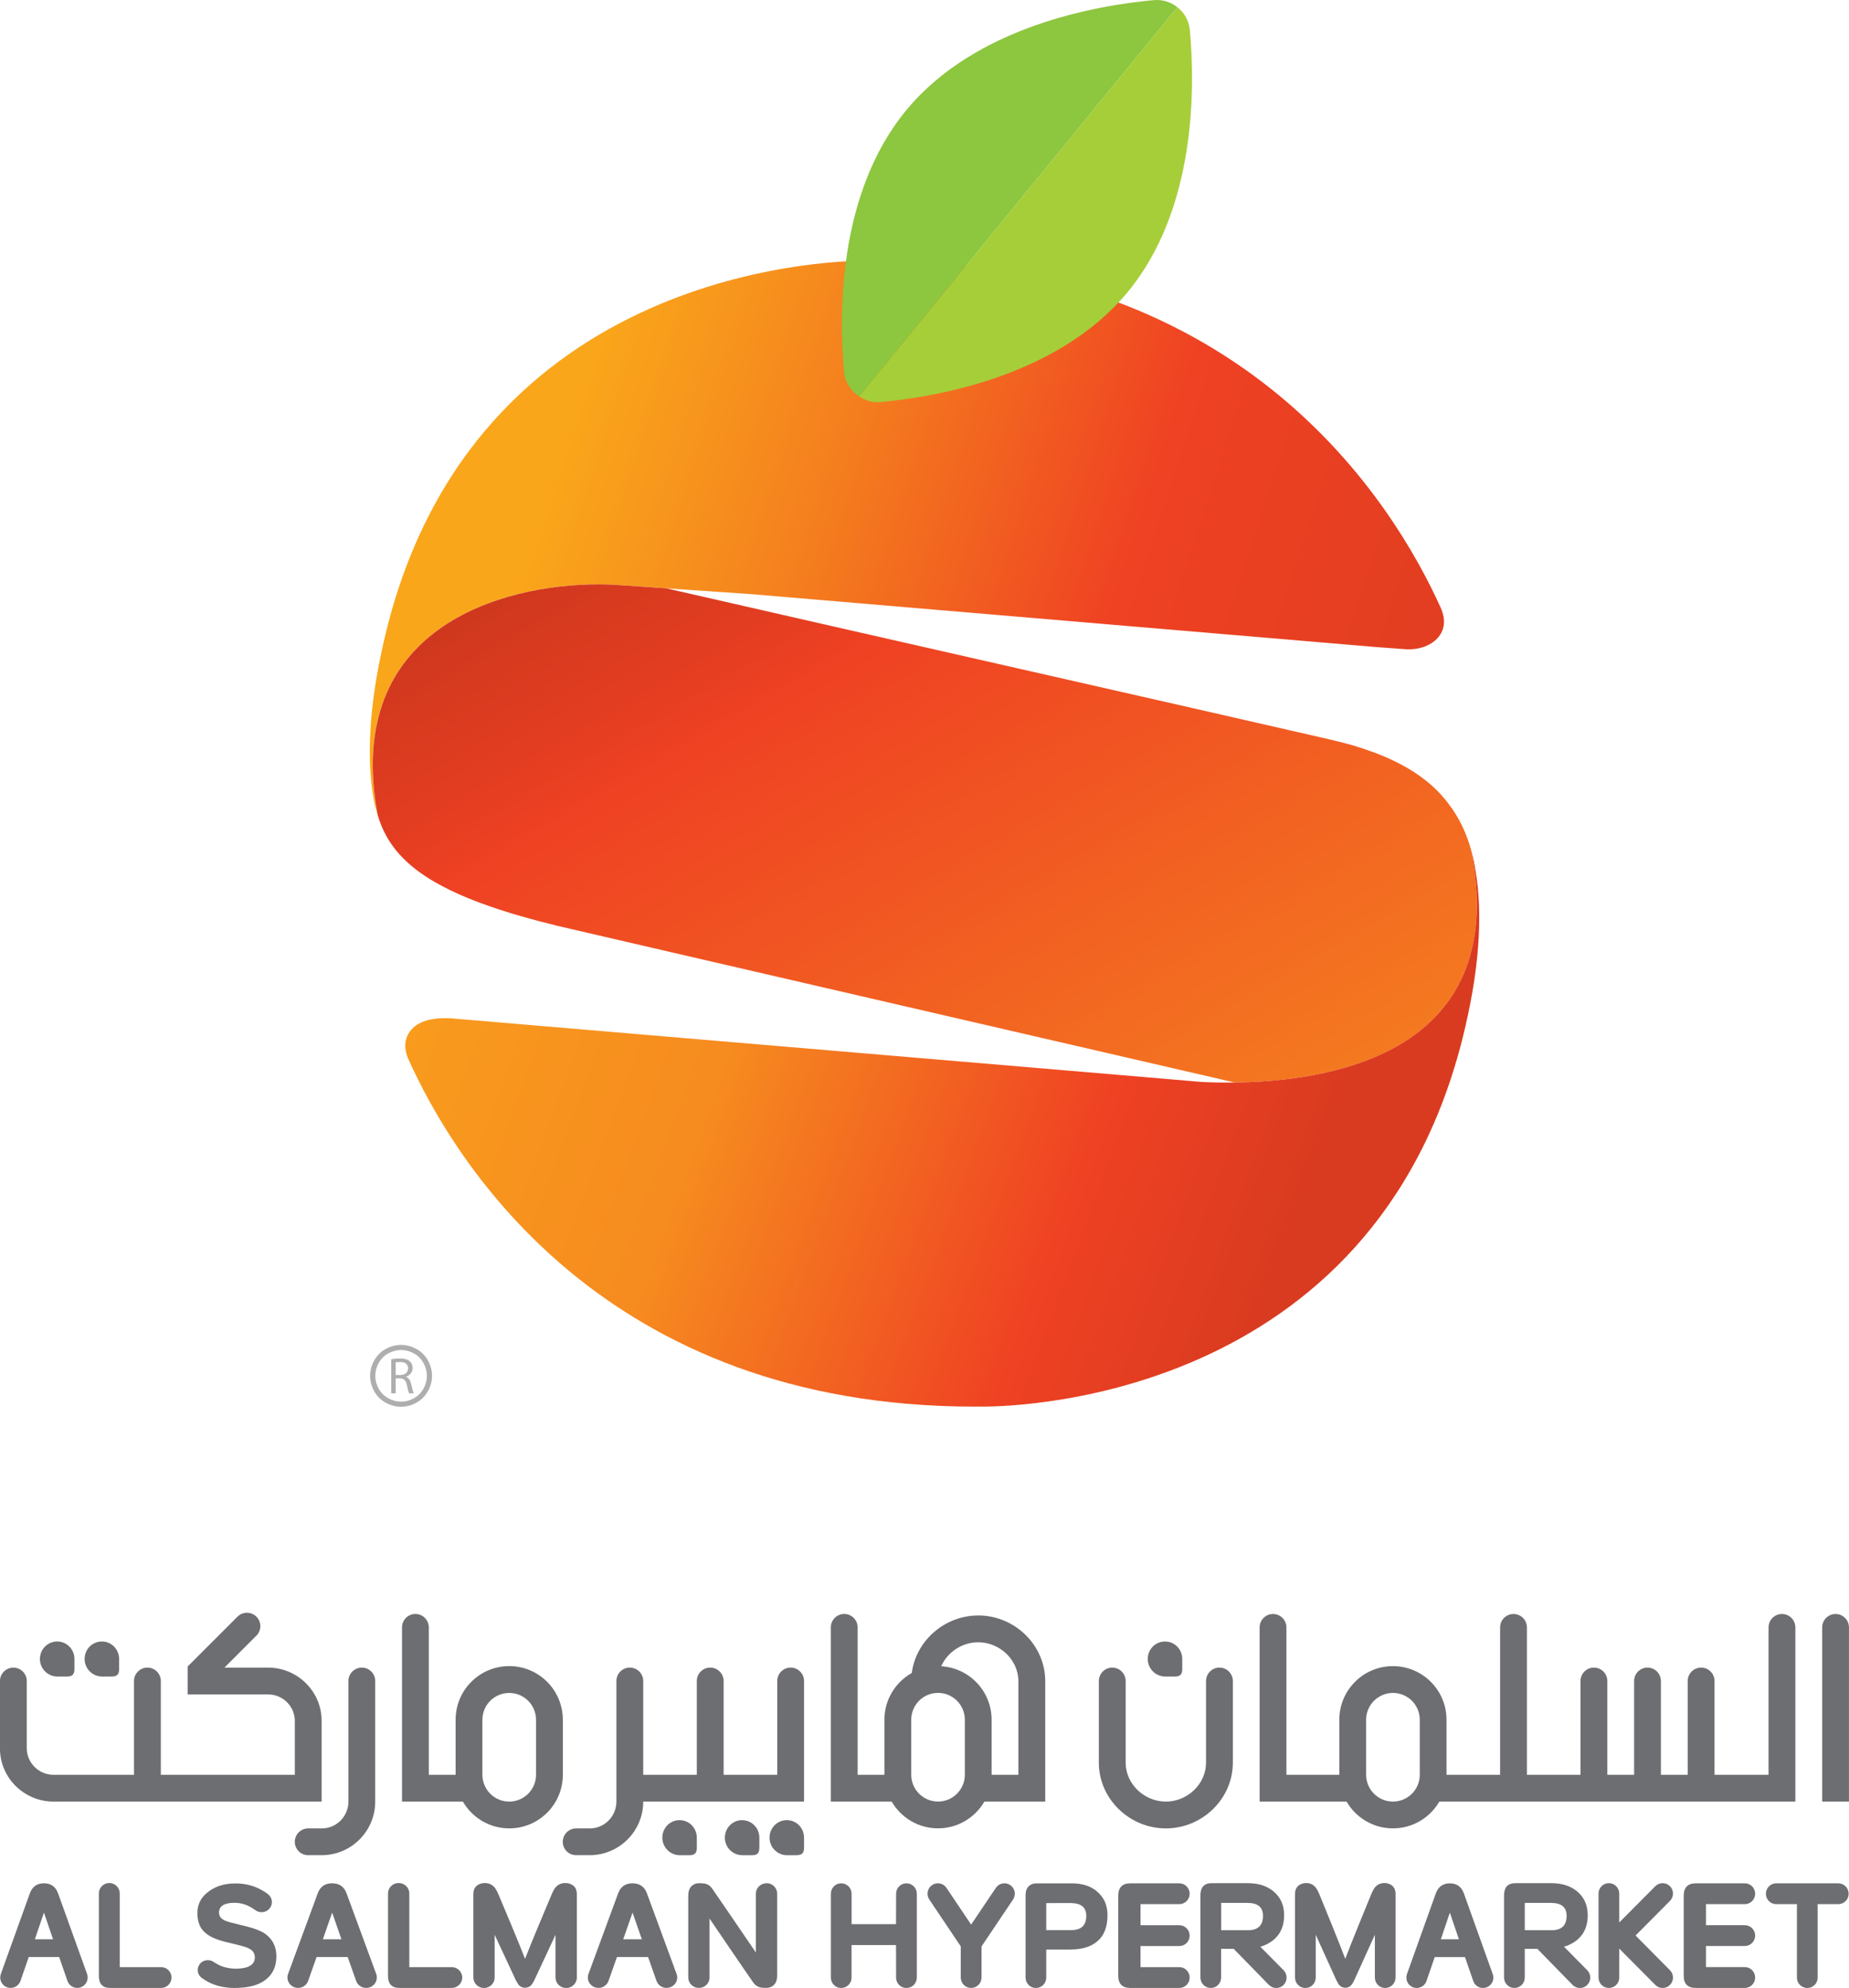
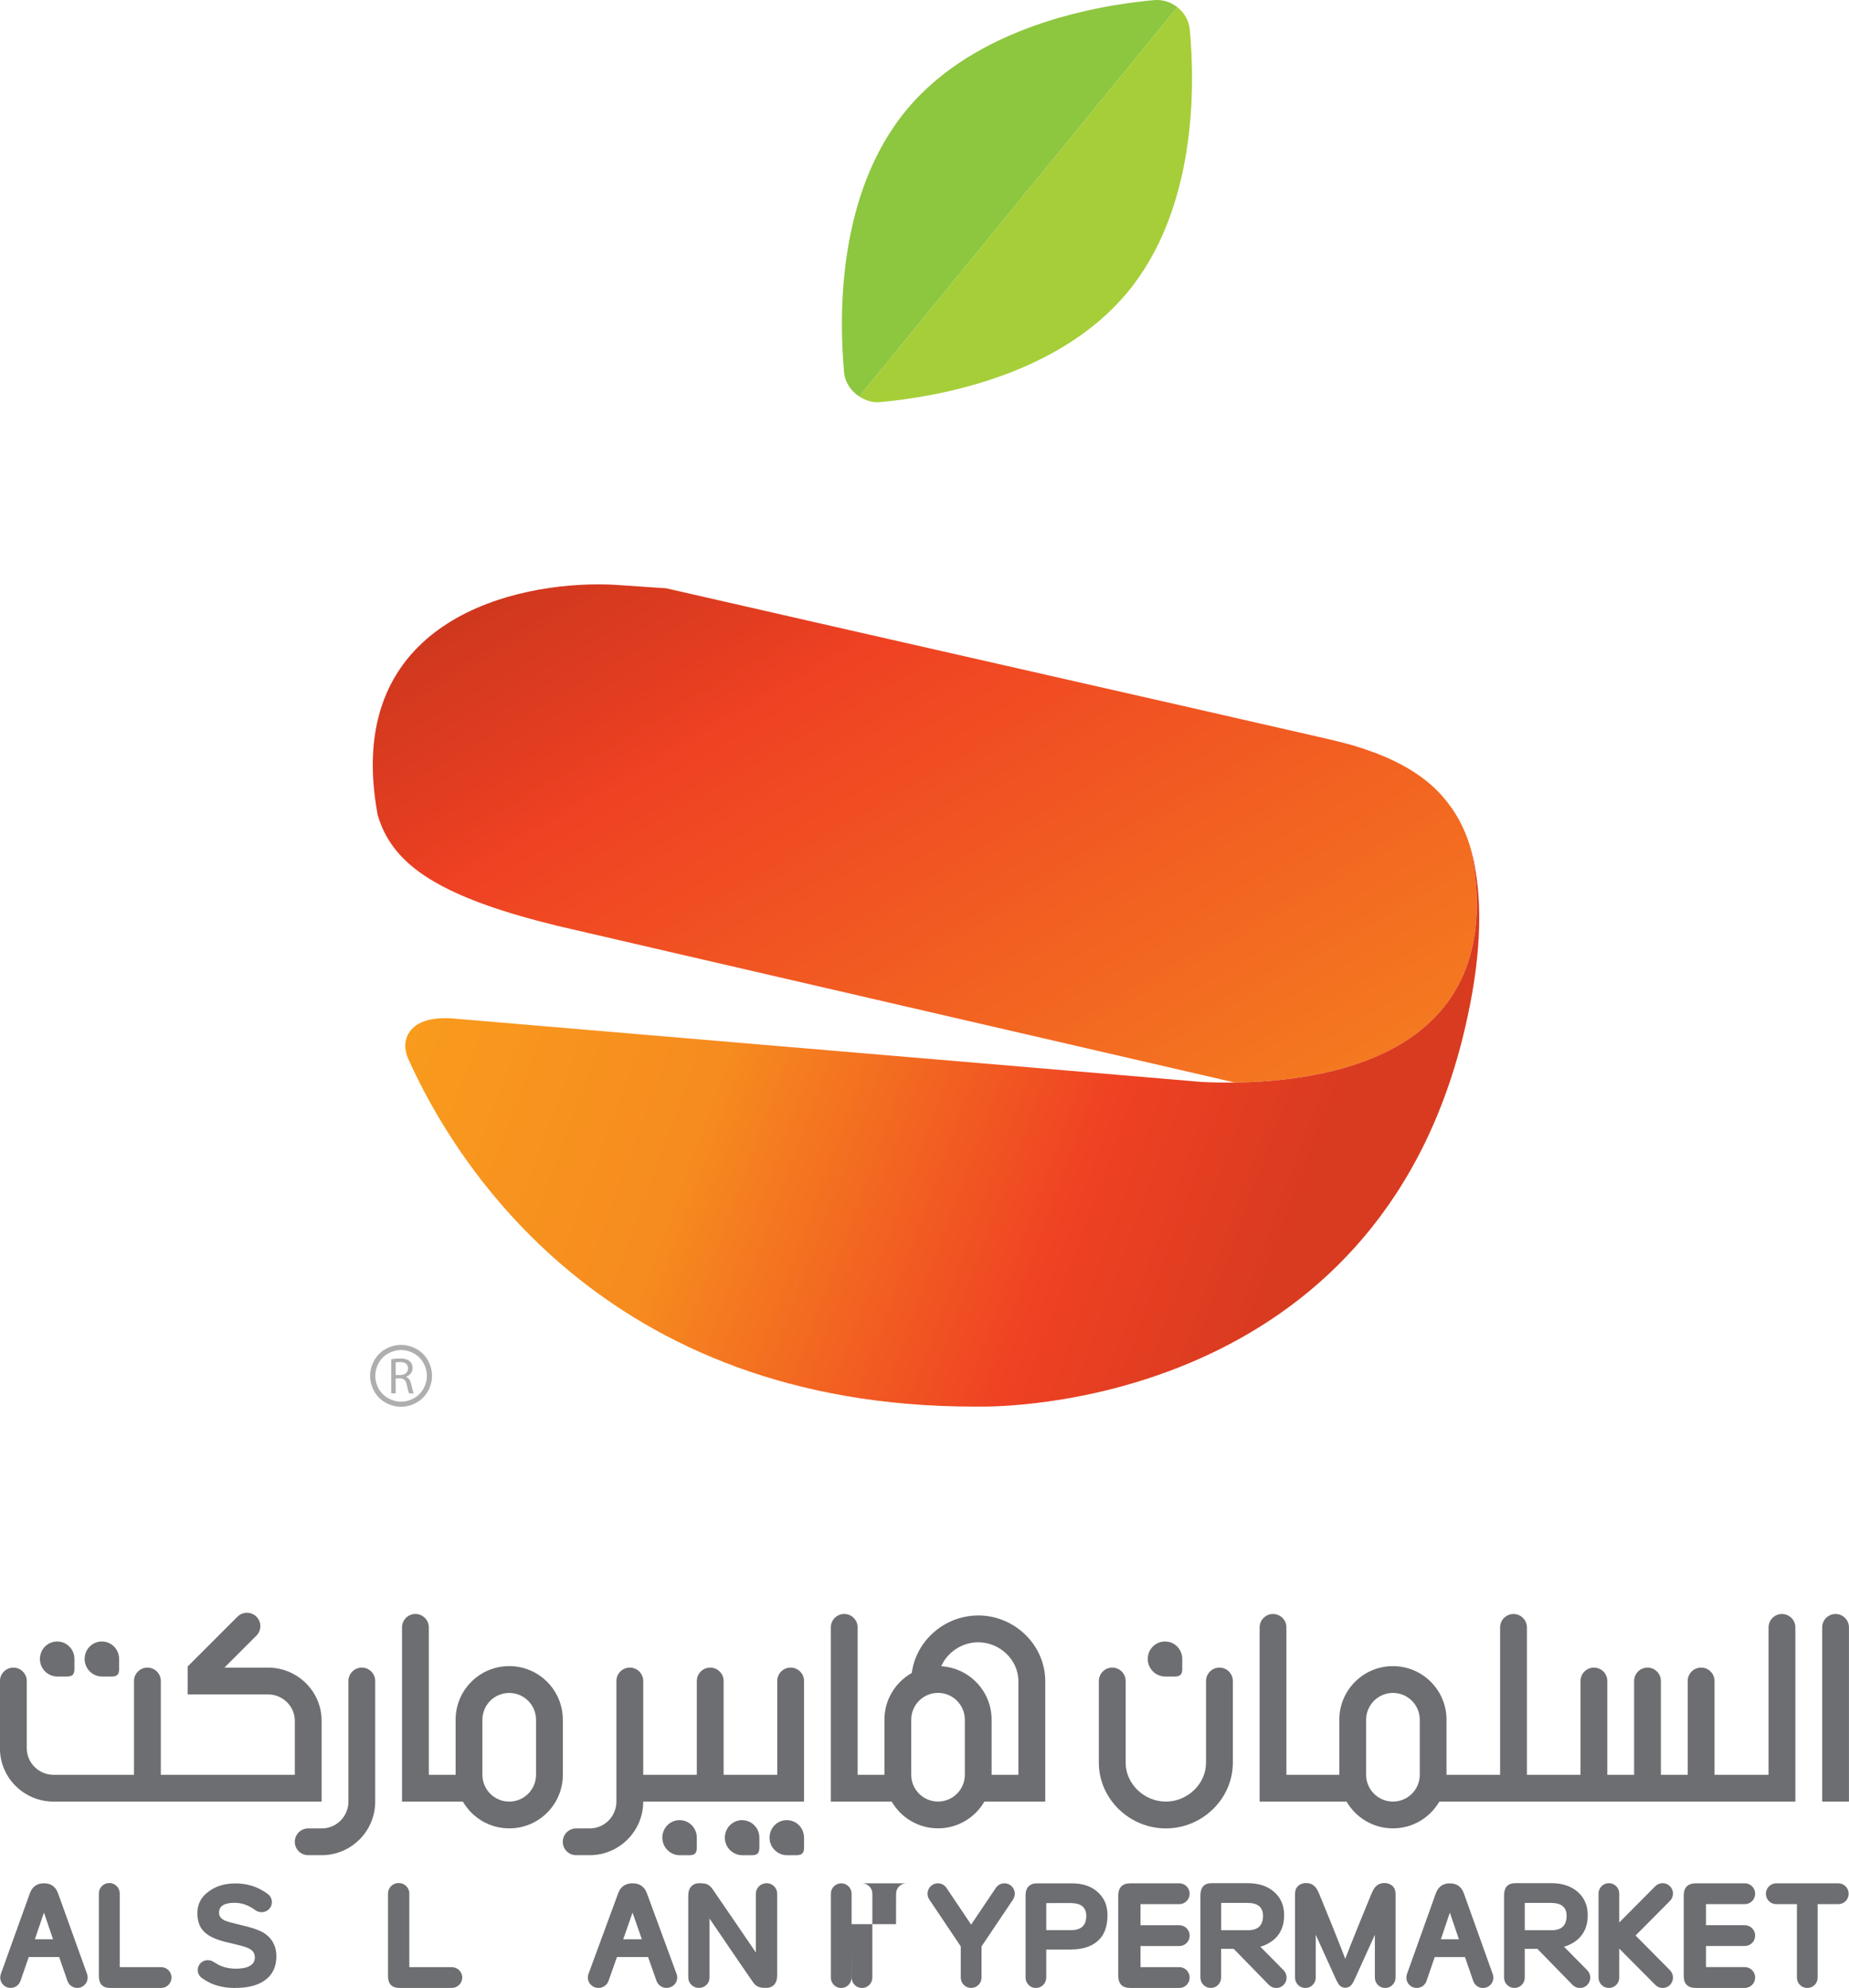
<svg xmlns="http://www.w3.org/2000/svg" id="Layer_1" viewBox="0 0 510.24 548.61">
  <defs>
    <style>.cls-1{fill:none;}.cls-2{fill:url(#linear-gradient);}.cls-3{clip-path:url(#clippath);}.cls-4{fill:#8dc63f;}.cls-5{fill:#a6ce39;}.cls-6{fill:#6d6e71;}.cls-7{clip-path:url(#clippath-1);}.cls-8{clip-path:url(#clippath-4);}.cls-9{clip-path:url(#clippath-3);}.cls-10{clip-path:url(#clippath-2);}.cls-11{clip-path:url(#clippath-5);}.cls-12{fill:url(#linear-gradient-3);}.cls-13{fill:url(#linear-gradient-2);}.cls-14{fill:#aeaeae;fill-rule:evenodd;}</style>
    <clipPath id="clippath">
      <rect class="cls-1" width="510.24" height="548.61" />
    </clipPath>
    <clipPath id="clippath-1">
      <rect class="cls-1" width="510.24" height="548.61" />
    </clipPath>
    <clipPath id="clippath-2">
-       <path class="cls-1" d="M241.37,71.94h-2.18c-11.36,0-111.6,2.97-133.86,107.7-4.2,19.26-3.62,32.66-2.32,40.24,.27,1.86,.76,3.47,1.22,5.2-10.3-54.77,39.34-65.08,65.37-63.7l37.99,2.6,172.36,14.6s7.99,.59,8.21,.6c3.2,.14,7.13-.9,9.16-3.87,1.02-1.47,1.88-3.99,.23-7.64-12.98-28.79-54.2-95.72-156.15-95.72h-.03Z" />
-     </clipPath>
+       </clipPath>
    <linearGradient id="linear-gradient" x1="-1721.55" y1="5878.99" x2="-1720.55" y2="5878.99" gradientTransform="translate(-1631534.93 -477535.26) rotate(-90) scale(277.56)" gradientUnits="userSpaceOnUse">
      <stop offset="0" stop-color="#e23e21" />
      <stop offset=".31" stop-color="#ef4123" />
      <stop offset=".61" stop-color="#f47c1e" />
      <stop offset=".76" stop-color="#f7941d" />
      <stop offset=".89" stop-color="#faa61a" />
      <stop offset="1" stop-color="#faa61a" />
    </linearGradient>
    <clipPath id="clippath-3">
      <path class="cls-1" d="M104.17,224.74c.53,1.84,1.21,3.6,2.08,5.28,5.44,10.5,18.16,18.3,47.51,25.46,4.07,.99,186.97,43.25,186.97,43.25,28.34-.36,75.66-8.92,65.36-63.7-1.32-4.98-3.43-9.4-6.29-13.12-.06-.08-.49-.66-.55-.73-.95-1.18-1.94-2.31-3-3.34-6.93-6.7-15.85-9.99-22.85-12.13-1-.3-4.03-1.1-8.77-2.19-39.74-9.13-113.73-25.82-180.78-41.17l-14.24-.97c-1.42-.08-2.91-.12-4.45-.12-26.75,0-70.45,11.98-60.97,63.47" />
    </clipPath>
    <linearGradient id="linear-gradient-2" x1="-1737.67" y1="5841.01" x2="-1736.67" y2="5841.01" gradientTransform="translate(1355958.49 403427.38) rotate(90) scale(232.1)" gradientUnits="userSpaceOnUse">
      <stop offset="0" stop-color="#cf381e" />
      <stop offset=".21" stop-color="#e63e21" />
      <stop offset=".27" stop-color="#ef4123" />
      <stop offset="1" stop-color="#f47920" />
    </linearGradient>
    <clipPath id="clippath-4">
      <path class="cls-1" d="M348.5,298.43c-2.7,.18-5.32,.27-7.77,.3-3.34,.05-6.41-.02-9.09-.15l-10.92-.93-196.47-16.65s-.55-.03-1.42-.03c-3.28,0-7.66,.65-9.83,3.83-1.01,1.47-1.88,3.99-.24,7.64,12.99,28.79,54.22,95.74,156.2,95.73h2.18c11.36,0,111.59-2.97,133.86-107.7,4.2-19.26,3.5-32.47,2.2-40.06-.27-1.86-.64-3.66-1.11-5.39,9.41,50.01-29.22,61.5-57.58,63.4" />
    </clipPath>
    <linearGradient id="linear-gradient-3" x1="-1722.28" y1="5838.57" x2="-1721.28" y2="5838.57" gradientTransform="translate(1604273.77 473318.09) rotate(90) scale(274.73)" gradientUnits="userSpaceOnUse">
      <stop offset="0" stop-color="#f99d1c" />
      <stop offset=".35" stop-color="#f68b1f" />
      <stop offset=".73" stop-color="#ef4123" />
      <stop offset=".95" stop-color="#d93b20" />
      <stop offset="1" stop-color="#d93b20" />
    </linearGradient>
    <clipPath id="clippath-5">
      <rect class="cls-1" width="510.24" height="548.61" />
    </clipPath>
  </defs>
  <g id="Artwork_1">
    <g class="cls-3">
      <g class="cls-7">
        <path class="cls-6" d="M155.31,474.57c0-8.17-6.62-14.79-14.79-14.79s-14.79,6.62-14.79,14.79v15.2h-7.4v-40.68c0-2.04-1.66-3.7-3.7-3.7s-3.69,1.65-3.69,3.7v48.07h16.79c2.56,4.42,7.32,7.4,12.8,7.4,8.17,0,14.79-6.62,14.79-14.79v-15.2Zm-14.79,22.6c-4.08,0-7.4-3.32-7.4-7.39v-15.2c0-4.08,3.32-7.39,7.4-7.39s7.4,3.32,7.4,7.39v15.2c0,4.07-3.32,7.39-7.4,7.39" />
        <path class="cls-6" d="M269.95,445.81c-9.25,0-17.17,6.93-18.34,15.87-4.5,2.54-7.55,7.35-7.55,12.89v15.2h-7.39v-40.68c0-2.04-1.66-3.7-3.7-3.7s-3.7,1.65-3.7,3.7v48.07h16.79c2.56,4.42,7.32,7.39,12.79,7.39s10.24-2.98,12.8-7.39h16.79v-33.21c0-10.02-8.47-18.15-18.49-18.15m-11.1,51.36c-4.08,0-7.39-3.32-7.39-7.39v-15.2c0-4.08,3.31-7.4,7.39-7.4s7.4,3.32,7.4,7.4v15.2c0,4.07-3.32,7.39-7.4,7.39m14.79-7.39v-15.2c0-7.87-6.15-14.29-13.91-14.75,1.71-3.88,5.75-6.62,10.21-6.62,5.93,0,11.09,4.83,11.09,10.75v25.82h-7.4Z" />
        <path class="cls-6" d="M340.21,463.89c0-2.04-1.66-3.7-3.7-3.7s-3.7,1.66-3.7,3.7v22.53c0,5.93-5.16,10.75-11.09,10.75s-11.09-4.82-11.09-10.75v-22.53c0-2.04-1.66-3.7-3.7-3.7s-3.7,1.66-3.7,3.7v22.53c0,10.02,8.47,18.15,18.49,18.15s18.49-8.12,18.49-18.15v-22.53Z" />
        <path class="cls-6" d="M321.56,462.66h2.67c1.68,0,2.02-.85,2.02-2.14v-2.7c0-2.67-2.09-4.83-4.76-4.83s-4.76,2.16-4.76,4.83,2.17,4.84,4.84,4.84" />
        <path class="cls-6" d="M103.54,463.89c0-2.04-1.65-3.7-3.69-3.7s-3.7,1.66-3.7,3.7v33.28c0,4.05-3.28,7.4-7.32,7.4h-3.78c-2.04,0-3.7,1.65-3.7,3.7s1.66,3.69,3.7,3.69h3.82c8.12-.07,14.67-6.66,14.67-14.79v-33.28Z" />
        <path class="cls-6" d="M14.79,497.17H88.75v-22.32c0-8.11-6.67-14.66-14.79-14.66h-12.02l8.82-8.82c1.44-1.44,1.44-3.79,0-5.23-1.44-1.44-3.79-1.44-5.23,0l-13.75,13.75v7.7h22.18c4.06,0,7.4,3.27,7.4,7.32v14.87H44.38v-25.89c0-2.04-1.66-3.7-3.7-3.7s-3.7,1.66-3.7,3.7v25.89H14.79c-4.05,0-7.4-3.28-7.4-7.32v-18.56c0-2.04-1.66-3.7-3.7-3.7s-3.7,1.66-3.7,3.7v18.61c0,8.11,6.67,14.66,14.79,14.66" />
        <path class="cls-6" d="M506.54,445.4c-2.04,0-3.7,1.66-3.7,3.7v48.07h7.39v-48.07c0-2.04-1.65-3.7-3.7-3.7" />
        <path class="cls-6" d="M159.01,511.96h3.83c8.11-.07,14.66-6.66,14.66-14.79h44.38v-33.28c0-2.04-1.66-3.7-3.7-3.7s-3.7,1.66-3.7,3.7v25.89h-14.79v-25.89c0-2.04-1.66-3.7-3.7-3.7s-3.7,1.66-3.7,3.7v25.89h-14.79v-25.89c0-2.04-1.66-3.7-3.7-3.7s-3.7,1.66-3.7,3.7v33.28c0,4.05-3.28,7.4-7.32,7.4h-3.78c-2.05,0-3.7,1.65-3.7,3.7s1.65,3.69,3.7,3.69" />
        <path class="cls-6" d="M219.86,511.96c1.68,0,2.02-.85,2.02-2.14v-2.69c0-2.67-2.09-4.84-4.76-4.84s-4.76,2.17-4.76,4.84,2.17,4.84,4.84,4.84h2.67Z" />
        <path class="cls-6" d="M204.79,502.29c-2.67,0-4.76,2.17-4.76,4.84s2.17,4.84,4.84,4.84h2.67c1.67,0,2.01-.85,2.01-2.14v-2.69c0-2.67-2.09-4.84-4.76-4.84" />
        <path class="cls-6" d="M28.19,462.66h2.67c1.67,0,2.01-.85,2.01-2.14v-2.7c0-2.67-2.09-4.83-4.76-4.83s-4.76,2.16-4.76,4.83,2.17,4.84,4.83,4.84" />
        <path class="cls-6" d="M15.86,462.66h2.67c1.67,0,2.01-.85,2.01-2.14v-2.7c0-2.67-2.09-4.83-4.76-4.83s-4.76,2.16-4.76,4.83,2.16,4.84,4.83,4.84" />
        <path class="cls-6" d="M182.78,507.13c0,2.67,2.16,4.84,4.83,4.84h2.67c1.67,0,2.01-.85,2.01-2.14v-2.7c0-2.67-2.09-4.84-4.76-4.84s-4.76,2.17-4.76,4.84" />
        <path class="cls-6" d="M44.46,542.85h-11.42v-20.34c0-1.59-1.29-2.87-2.88-2.87s-2.88,1.29-2.88,2.87v22.76c0,2.22,1.04,3.33,3.13,3.33h14.05c1.59,0,2.87-1.29,2.87-2.88s-1.28-2.87-2.87-2.87" />
        <path class="cls-6" d="M124.63,542.85h-11.68v-20.34c0-1.59-1.32-2.87-2.94-2.87s-2.94,1.29-2.94,2.87v22.76c0,2.22,1.07,3.33,3.19,3.33h14.36c1.63,0,2.94-1.29,2.94-2.88s-1.31-2.87-2.94-2.87" />
        <path class="cls-6" d="M507.29,519.72h-17.12c-1.57,0-2.86,1.28-2.86,2.88s1.28,2.87,2.86,2.87h5.73c0,.1-.03,.19-.03,.29v19.98c0,1.59,1.28,2.87,2.86,2.87s2.86-1.28,2.86-2.87v-19.98c0-.1-.02-.19-.03-.29h5.73c1.58,0,2.86-1.28,2.86-2.87s-1.28-2.88-2.86-2.88" />
        <path class="cls-6" d="M460.83,520.52c-1.11-1.12-2.92-1.12-4.04,0l-9.95,10.01v-7.98c0-1.58-1.29-2.87-2.86-2.87s-2.86,1.28-2.86,2.87v23.18c0,1.58,1.28,2.87,2.86,2.87s2.86-1.28,2.86-2.87v-7.99l9.95,10.02c1.12,1.13,2.93,1.13,4.04,0,1.12-1.12,1.12-2.93,0-4.06l-9.49-9.57,9.49-9.55c1.12-1.12,1.12-2.94,0-4.07" />
        <path class="cls-6" d="M431.59,537.2l.92-.28c3.75-1.53,5.63-4.33,5.63-8.4,0-2.8-1.01-5.02-3.02-6.65-1.8-1.45-4.12-2.19-6.98-2.19h-9.98c-2.07,0-3.11,1.13-3.11,3.39v22.66c0,1.59,1.28,2.87,2.86,2.87s2.86-1.28,2.86-2.87v-2.49s0,0,0-.02v-5.43h3.46l9.74,9.98c1.12,1.12,2.93,1.12,4.04,0,1.11-1.12,1.11-2.93,0-4.06l-6.43-6.51Zm-3.53-4.55h-7.29v-7.52h7.24c2.87,0,4.3,1.18,4.3,3.55,0,2.68-1.42,4.05-4.26,3.97" />
        <path class="cls-6" d="M347.8,537.2l.92-.28c3.75-1.53,5.64-4.33,5.64-8.4,0-2.8-1.01-5.02-3.02-6.65-1.8-1.45-4.13-2.19-6.98-2.19h-9.99c-2.07,0-3.11,1.13-3.11,3.39v22.66c0,1.59,1.28,2.87,2.86,2.87s2.85-1.28,2.85-2.87v-2.49s0,0,0-.02v-5.43h3.46l9.74,9.98c1.12,1.12,2.93,1.12,4.04,0,1.11-1.12,1.11-2.93,0-4.06l-6.43-6.51Zm-3.53-4.55h-7.28v-7.52h7.24c2.87,0,4.3,1.18,4.3,3.55,0,2.68-1.42,4.05-4.26,3.97" />
        <path class="cls-6" d="M302.67,521.91c-1.75-1.46-4.06-2.18-6.92-2.18h-9.63c-.99,0-1.75,.28-2.29,.85-.55,.56-.82,1.37-.82,2.47v22.68c0,1.59,1.28,2.88,2.85,2.88s2.86-1.29,2.86-2.88v-7.74h6.59c3.18,0,5.62-.71,7.33-2.13,1-.78,1.74-1.79,2.24-3.02,.49-1.24,.74-2.67,.74-4.3,0-1.43-.25-2.68-.74-3.77-.5-1.08-1.23-2.04-2.22-2.85m-7.07,10.72h-6.87v-7.46l7.24-.02-.46,.02c2.84,0,4.26,1.18,4.26,3.54,0,2.62-1.4,3.92-4.17,3.92" />
        <path class="cls-6" d="M278.78,520.21c-1.31-.89-3.08-.55-3.97,.77l-6.82,10.14-6.81-10.14c-.88-1.32-2.66-1.66-3.97-.77-1.3,.89-1.65,2.68-.76,3.99l8.68,12.93v8.59c0,1.59,1.28,2.88,2.86,2.88s2.87-1.29,2.87-2.88v-8.59l8.69-12.93c.88-1.32,.54-3.1-.77-3.99" />
-         <path class="cls-6" d="M250.14,519.72c-1.58,0-2.86,1.28-2.86,2.87l-.02,8.4h-12.26v-8.4c0-1.59-1.29-2.87-2.87-2.87s-2.85,1.28-2.85,2.87v23.15c0,1.59,1.28,2.87,2.85,2.87s2.86-1.28,2.86-2.87v-8.98h12.27l.02,8.98c0,1.59,1.28,2.87,2.86,2.87s2.86-1.28,2.86-2.87v-23.15c0-1.59-1.28-2.87-2.86-2.87" />
-         <path class="cls-6" d="M156.52,519.68c-.36-.05-.72-.05-1.1,0-.37,.06-.72,.17-1.05,.31-.34,.19-.66,.43-.95,.72-.3,.29-.73,.98-1.2,2.09-1.45,3.43-5.69,13.5-7.33,17.76-1.64-4.27-5.88-14.34-7.33-17.76-.48-1.11-.91-1.8-1.2-2.09-.3-.29-.61-.53-.95-.72-.33-.14-.68-.25-1.05-.31-.37-.05-.73-.05-1.1,0-.8,.11-2.63,.62-2.63,3v23.05c0,1.59,1.32,2.88,2.94,2.88s2.93-1.29,2.93-2.88v-11.81l5.28,11.32s.85,2.03,1.51,2.67c.42,.41,.96,.6,1.59,.64h0s.02,0,.02,0h.01c.63-.04,1.17-.23,1.6-.64,.65-.63,1.51-2.67,1.51-2.67l5.28-11.32v11.81c0,1.59,1.32,2.88,2.94,2.88s2.94-1.29,2.94-2.88v-23.05c0-2.38-1.83-2.89-2.64-3" />
+         <path class="cls-6" d="M250.14,519.72c-1.58,0-2.86,1.28-2.86,2.87l-.02,8.4h-12.26v-8.4c0-1.59-1.29-2.87-2.87-2.87s-2.85,1.28-2.85,2.87v23.15c0,1.59,1.28,2.87,2.85,2.87s2.86-1.28,2.86-2.87v-8.98l.02,8.98c0,1.59,1.28,2.87,2.86,2.87s2.86-1.28,2.86-2.87v-23.15c0-1.59-1.28-2.87-2.86-2.87" />
        <path class="cls-6" d="M382.55,519.68c-.35-.05-.71-.05-1.07,0-.36,.06-.7,.17-1.02,.31-.33,.19-.64,.43-.92,.72-.29,.29-.71,.98-1.17,2.09-1.41,3.43-5.54,13.5-7.14,17.76-1.59-4.27-5.71-14.34-7.12-17.76-.46-1.11-.89-1.8-1.17-2.09-.28-.29-.59-.53-.92-.72-.32-.14-.66-.25-1.02-.31-.36-.05-.72-.05-1.07,0-.78,.11-2.56,.62-2.56,3v23.05c0,1.59,1.28,2.88,2.86,2.88s2.85-1.29,2.85-2.88v-11.81l5.14,11.32s.83,2.03,1.46,2.67c.41,.41,.94,.6,1.55,.64h0s0,0,0,0h.02c.61-.04,1.14-.23,1.55-.64,.63-.63,1.47-2.67,1.47-2.67l5.13-11.32v11.81c0,1.59,1.28,2.88,2.85,2.88s2.86-1.29,2.86-2.88v-23.05c0-2.38-1.77-2.89-2.56-3" />
        <path class="cls-6" d="M73.16,533.64c-.64-.45-1.52-.86-2.63-1.27-1.12-.4-2.43-.77-3.96-1.11-2.43-.57-3.93-.99-4.53-1.26h.02c-1.08-.49-1.62-1.21-1.62-2.18,0-1.81,1.42-2.72,4.27-2.72,1.92,0,3.71,.6,5.4,1.78l.39,.28c1.28,.9,3.07,.63,3.99-.62,.93-1.25,.64-2.99-.64-3.9l-.86-.61c-.11-.08-.22-.14-.34-.19-2.26-1.39-4.82-2.09-7.69-2.09-1.46,0-2.81,.19-4.03,.55-1.23,.36-2.33,.92-3.31,1.66-2.1,1.48-3.15,3.48-3.15,6s.79,4.34,2.39,5.59c1.28,1.07,3.42,1.94,6.42,2.59,1.41,.33,2.58,.62,3.5,.87,.91,.25,1.57,.5,1.98,.74l-.02-.02c1.05,.51,1.58,1.33,1.58,2.44,0,1.02-.44,1.79-1.33,2.31-.88,.53-2.19,.8-3.91,.8-1.55,0-2.93-.28-4.18-.79-.82-.33-1.98-1.1-1.98-1.1-1.28-.84-3.02-.52-3.88,.74-.86,1.25-.53,2.95,.75,3.79,0,0,1.32,.93,2.46,1.41,1.92,.82,4.07,1.27,6.48,1.27,1.92,0,3.6-.19,5.06-.59,1.46-.39,2.7-1.01,3.7-1.83,1.85-1.5,2.78-3.61,2.78-6.34,0-1.32-.26-2.51-.79-3.54-.52-1.04-1.29-1.92-2.3-2.65" />
        <path class="cls-6" d="M211.53,519.7c-1.62,0-2.94,1.29-2.94,2.87v16.25s-3.55-5.22-6.8-9.98c-2.42-3.56-4.68-6.85-5.17-7.53-.66-.93-1.37-1.69-3.62-1.61h-.23c-.11,0-2.84,0-2.84,3.39v22.62c0,1.59,1.32,2.88,2.94,2.88s2.93-1.29,2.93-2.88v-16.26s10.83,15.94,11.97,17.51c.67,.93,1.38,1.69,3.63,1.61h.23c.11,0,2.83,0,2.83-3.39v-22.63c0-1.59-1.32-2.87-2.94-2.87" />
        <path class="cls-6" d="M325.44,525.47c1.58,0,2.85-1.29,2.85-2.87s-1.27-2.88-2.85-2.88h-13.47c-2.25,0-3.38,1.14-3.38,3.43v22.11c0,2.23,1.13,3.34,3.38,3.34h13.47c1.58,0,2.85-1.29,2.85-2.87s-1.27-2.88-2.85-2.88h-10.71v-5.82h10.71c1.58,0,2.85-1.29,2.85-2.87s-1.27-2.87-2.85-2.87h-10.71v-5.82h10.71Z" />
        <path class="cls-6" d="M481.48,525.47c1.58,0,2.86-1.28,2.86-2.88s-1.28-2.87-2.86-2.87h-13.47c-2.26,0-3.38,1.14-3.38,3.43v22.11c0,2.22,1.12,3.34,3.38,3.34h13.47c1.58,0,2.86-1.29,2.86-2.88s-1.28-2.88-2.86-2.88h-10.71v-5.82h10.71c1.58,0,2.86-1.29,2.86-2.87s-1.28-2.87-2.86-2.87h-10.71v-5.81h10.71Z" />
        <path class="cls-6" d="M186.71,544.74l-8.22-22.34c-.7-1.81-2.02-2.65-3.83-2.68,.01,0-.09,0-.11,0-.02,0-.12,0-.11,0-1.81,.03-3.13,.87-3.83,2.68l-8.22,22.34c-.55,1.49,.24,3.14,1.76,3.68,1.53,.54,3.21-.23,3.76-1.73,0,0,1.06-2.99,2.34-6.62h8.59c1.28,3.63,2.34,6.62,2.34,6.62,.55,1.5,2.23,2.27,3.76,1.73,1.53-.54,2.32-2.19,1.77-3.68m-14.73-9.57c1.15-3.26,2.19-6.24,2.57-7.37,.38,1.13,1.42,4.11,2.57,7.37h-5.13Z" />
        <path class="cls-6" d="M411.92,544.76l-7.99-22.35c-.69-1.8-1.96-2.65-3.73-2.67,.01,0-.09,0-.11,0-.02,0-.12,0-.11,0-1.76,.02-3.04,.87-3.73,2.67l-7.99,22.35c-.53,1.49,.23,3.14,1.72,3.68,1.48,.54,3.12-.23,3.66-1.73,0,0,1.03-3,2.28-6.63h8.35c1.25,3.64,2.29,6.63,2.29,6.63,.53,1.5,2.17,2.27,3.65,1.73,1.49-.54,2.26-2.18,1.72-3.68m-14.32-9.59c1.11-3.26,2.12-6.23,2.49-7.36,.37,1.13,1.38,4.1,2.49,7.36h-4.98Z" />
-         <path class="cls-6" d="M103.82,544.74l-8.22-22.34c-.7-1.81-2.02-2.65-3.84-2.68,.01,0-.09,0-.11,0-.02,0-.13,0-.11,0-1.81,.03-3.13,.87-3.83,2.68l-8.22,22.34c-.55,1.49,.24,3.14,1.77,3.68,1.52,.54,3.21-.23,3.76-1.73,0,0,1.06-2.99,2.34-6.62h8.59c1.28,3.63,2.34,6.62,2.34,6.62,.55,1.5,2.23,2.27,3.76,1.73,1.52-.54,2.32-2.19,1.77-3.68m-14.73-9.57c1.15-3.26,2.19-6.24,2.57-7.37,.38,1.13,1.42,4.11,2.56,7.37h-5.13Z" />
        <path class="cls-6" d="M24.03,544.74l-8.04-22.34c-.69-1.81-1.98-2.65-3.75-2.68,.01,0-.09,0-.11,0-.02,0-.12,0-.11,0-1.77,.03-3.06,.87-3.75,2.68L.23,544.74c-.54,1.49,.24,3.14,1.73,3.68,1.5,.54,3.14-.23,3.68-1.73,0,0,1.04-2.99,2.29-6.62h8.4c1.25,3.63,2.29,6.62,2.29,6.62,.54,1.5,2.18,2.27,3.68,1.73,1.49-.54,2.26-2.19,1.73-3.68m-14.41-9.57c1.12-3.26,2.14-6.24,2.51-7.37,.37,1.13,1.39,4.11,2.51,7.37h-5.02Z" />
        <path class="cls-6" d="M491.74,445.4c-2.04,0-3.7,1.65-3.7,3.7v40.68h-14.91v-25.89c0-2.04-1.65-3.7-3.7-3.7s-3.7,1.66-3.7,3.7v25.89h-7.4v-25.89c0-2.04-1.65-3.7-3.69-3.7s-3.7,1.66-3.7,3.7v25.89h-7.39v-25.89c0-2.04-1.65-3.7-3.7-3.7s-3.7,1.66-3.7,3.7v25.89h-14.79v-40.68c0-2.04-1.66-3.7-3.7-3.7s-3.7,1.65-3.7,3.7v40.68h-14.79v-15.2c0-8.17-6.62-14.79-14.79-14.79s-14.79,6.62-14.79,14.79v15.2h-14.6v-40.68c0-2.04-1.65-3.7-3.69-3.7s-3.7,1.65-3.7,3.7v48.07h23.99c2.56,4.42,7.33,7.39,12.8,7.39s10.24-2.98,12.8-7.39h98.25v-48.07c0-2.04-1.66-3.7-3.7-3.7m-99.95,44.38c0,4.07-3.32,7.39-7.4,7.39s-7.4-3.32-7.4-7.39v-15.2c0-4.08,3.32-7.4,7.4-7.4s7.4,3.32,7.4,7.4v15.2Z" />
      </g>
      <g class="cls-10">
        <rect class="cls-2" x="126.57" y="-20.32" width="239.98" height="337.66" transform="translate(29.13 337.12) rotate(-72)" />
      </g>
      <g class="cls-9">
        <rect class="cls-13" x="81.87" y="90.05" width="347.33" height="279.89" transform="translate(-80.76 158.58) rotate(-30)" />
      </g>
      <g class="cls-8">
        <rect class="cls-12" x="139.29" y="142.4" width="248.03" height="338.41" transform="translate(-119.57 452.46) rotate(-70)" />
      </g>
      <g class="cls-11">
        <path class="cls-14" d="M118.07,383.92c-.75,1.36-1.8,2.41-3.15,3.16-1.35,.75-2.77,1.13-4.25,1.13s-2.9-.38-4.25-1.13c-1.36-.75-2.41-1.8-3.16-3.16-.76-1.36-1.13-2.77-1.13-4.24s.39-2.91,1.15-4.28c.77-1.37,1.83-2.42,3.2-3.16,1.36-.74,2.76-1.1,4.2-1.1s2.83,.36,4.2,1.1c1.36,.73,2.43,1.79,3.19,3.16,.76,1.37,1.15,2.8,1.15,4.28s-.38,2.89-1.13,4.24m-1.25-7.81c-.64-1.15-1.52-2.03-2.66-2.64-1.14-.62-2.31-.92-3.5-.92s-2.37,.3-3.5,.92c-1.14,.61-2.02,1.49-2.66,2.64-.64,1.14-.96,2.33-.96,3.57s.31,2.41,.94,3.54c.63,1.13,1.51,2.01,2.64,2.64,1.13,.63,2.32,.95,3.54,.95s2.41-.32,3.54-.95c1.13-.63,2.01-1.51,2.64-2.64,.62-1.12,.94-2.31,.94-3.54s-.32-2.43-.96-3.57m-3.39,5.78c.31,1.33,.54,2.25,.73,2.62h-1.28c-.16-.27-.37-1.1-.62-2.28-.28-1.32-.81-1.82-1.93-1.86h-1.16v4.14h-1.23v-9.41c.62-.12,1.53-.21,2.37-.21,1.32,0,2.18,.25,2.78,.79,.47,.41,.75,1.06,.75,1.82,0,1.24-.81,2.08-1.8,2.42v.05c.72,.25,1.16,.93,1.4,1.93m-.85-4.27c0-1.23-.89-1.77-2.2-1.77-.59,0-1,.06-1.22,.12v3.47h1.26c1.32,0,2.15-.73,2.15-1.81" />
        <path class="cls-5" d="M328.34,8.27c-.24-2.6-1.56-4.81-3.46-6.3l-87.78,107.43c1.65,1.09,3.59,1.76,5.72,1.57,15.79-1.43,49.06-7.18,68.21-30.18,19.13-22.98,18.76-56.76,17.31-72.53" />
        <path class="cls-4" d="M318.44,.03c-15.77,1.44-49.04,7.19-68.18,30.18-19.15,22.99-18.78,56.76-17.33,72.52,.28,2.88,1.93,5.2,4.17,6.67L324.88,1.97c-1.76-1.38-4.02-2.15-6.43-1.94" />
      </g>
    </g>
  </g>
</svg>